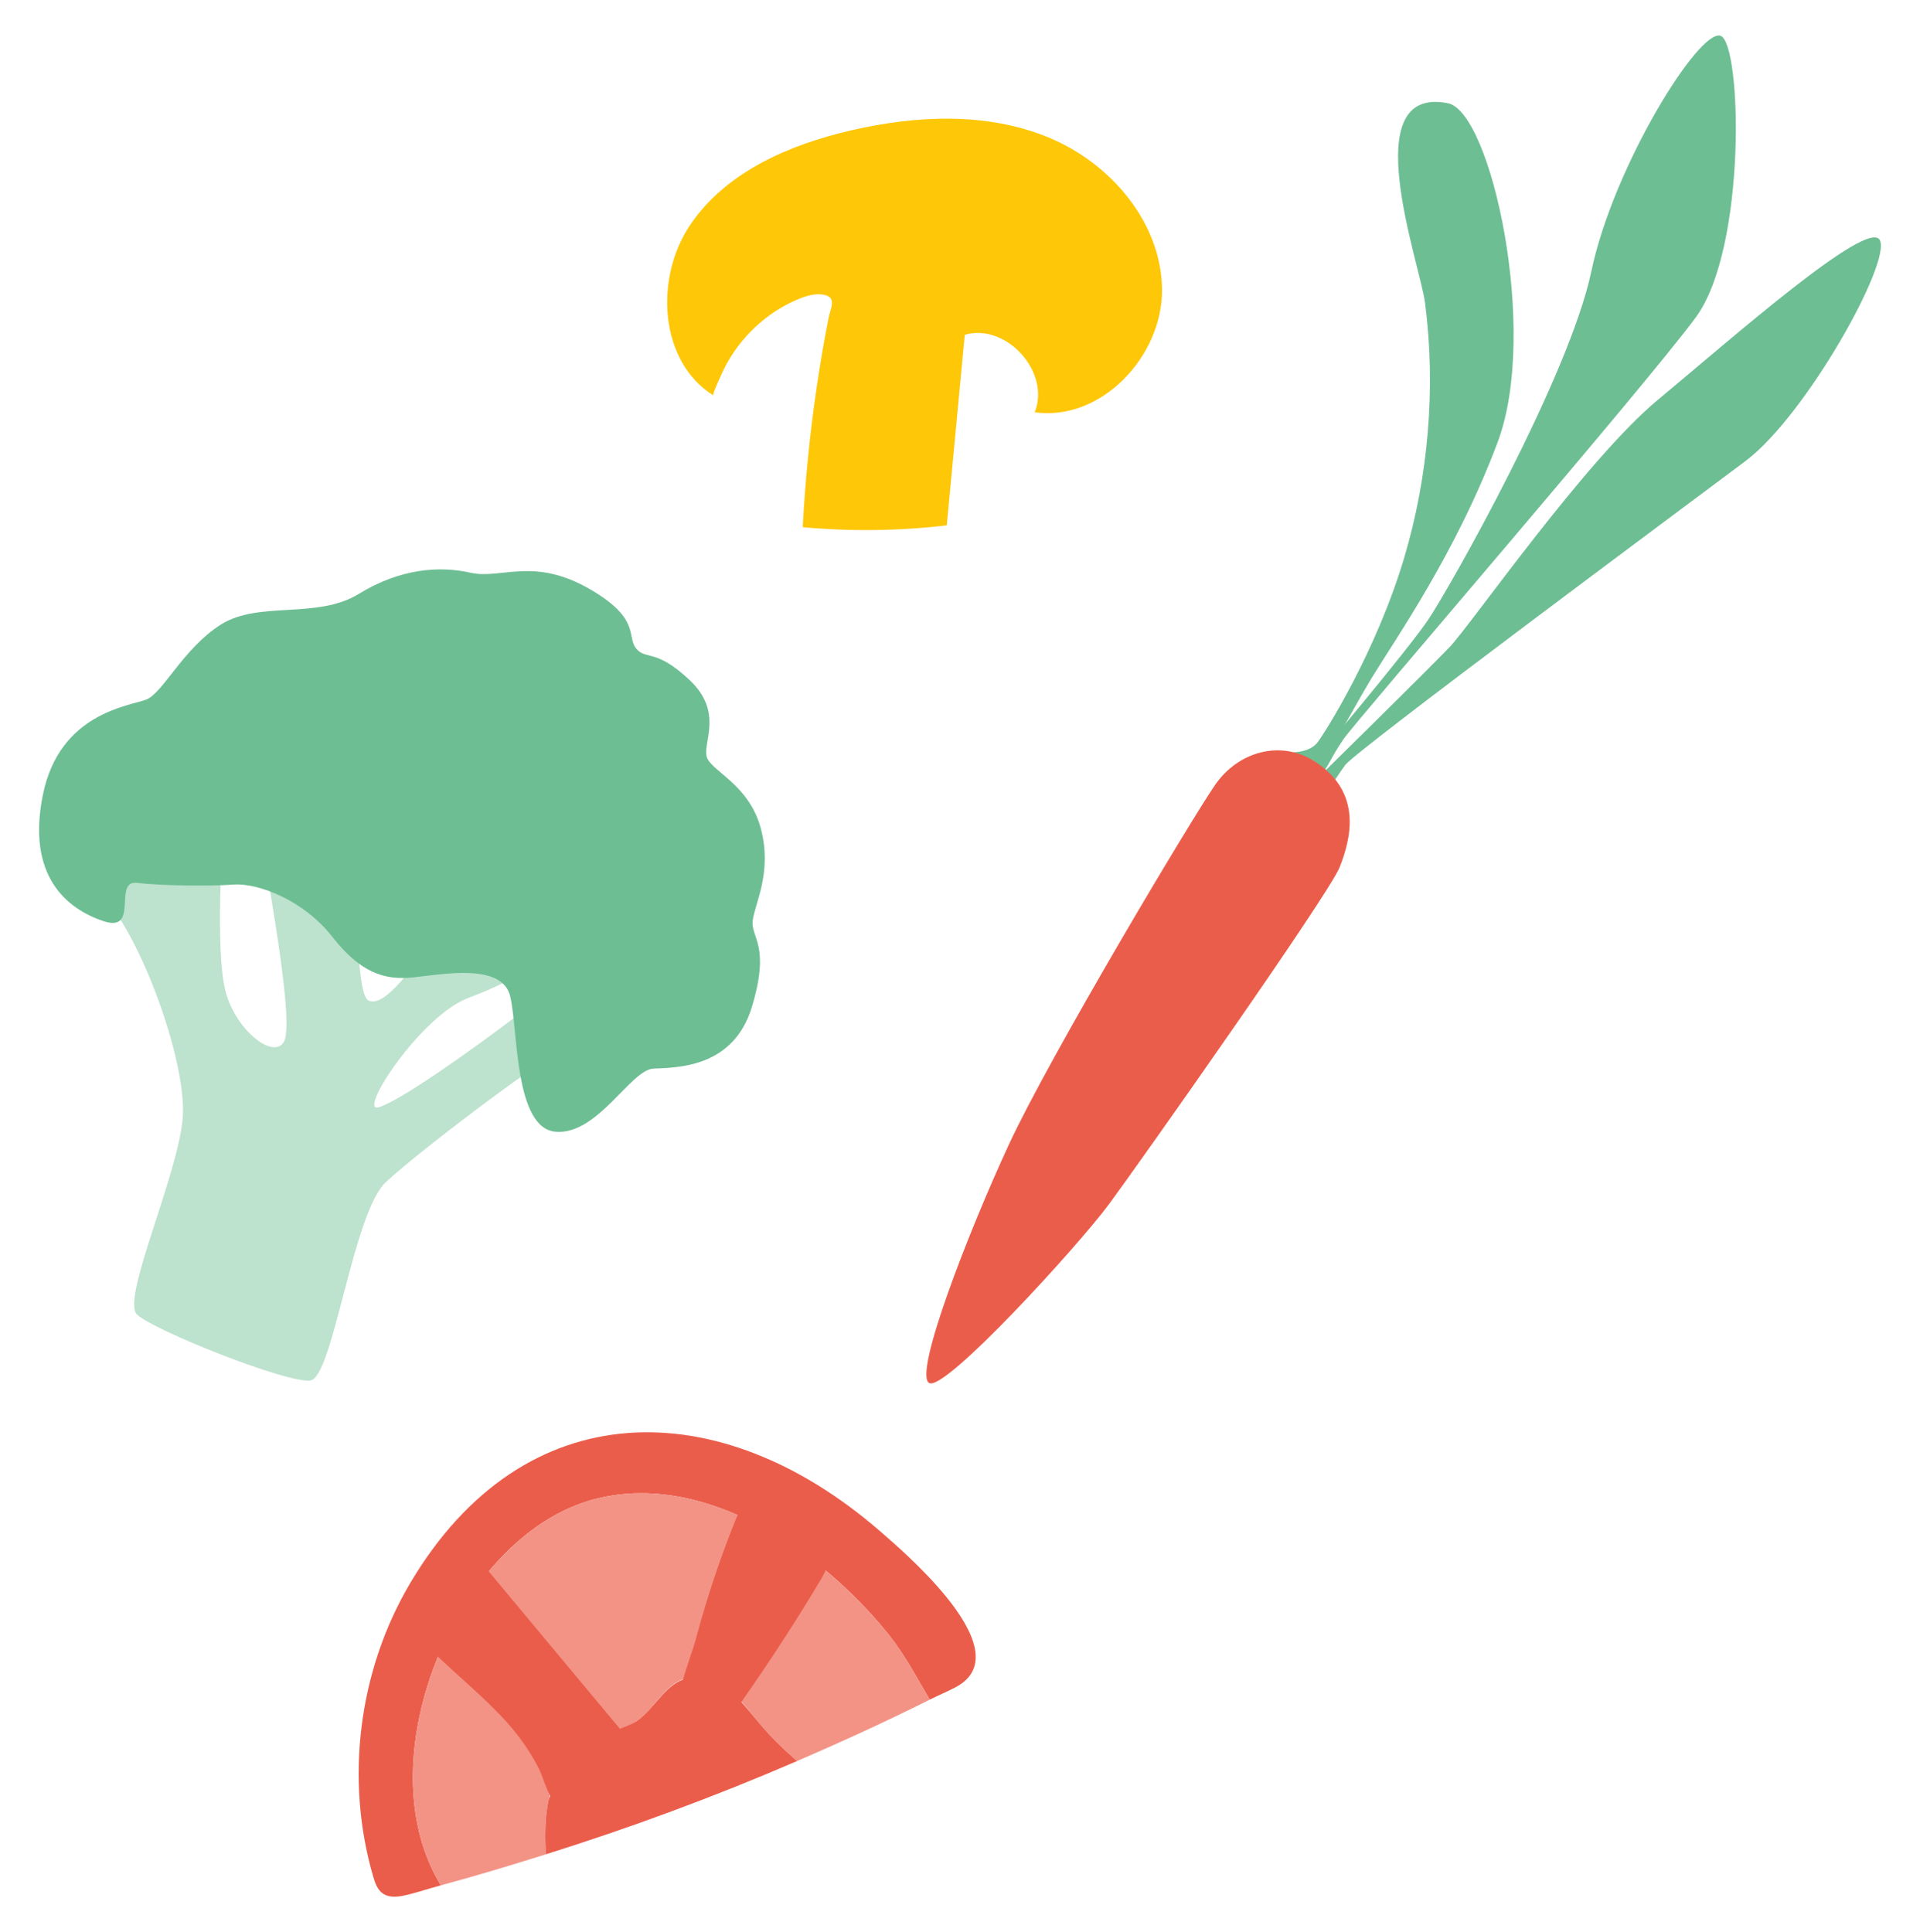
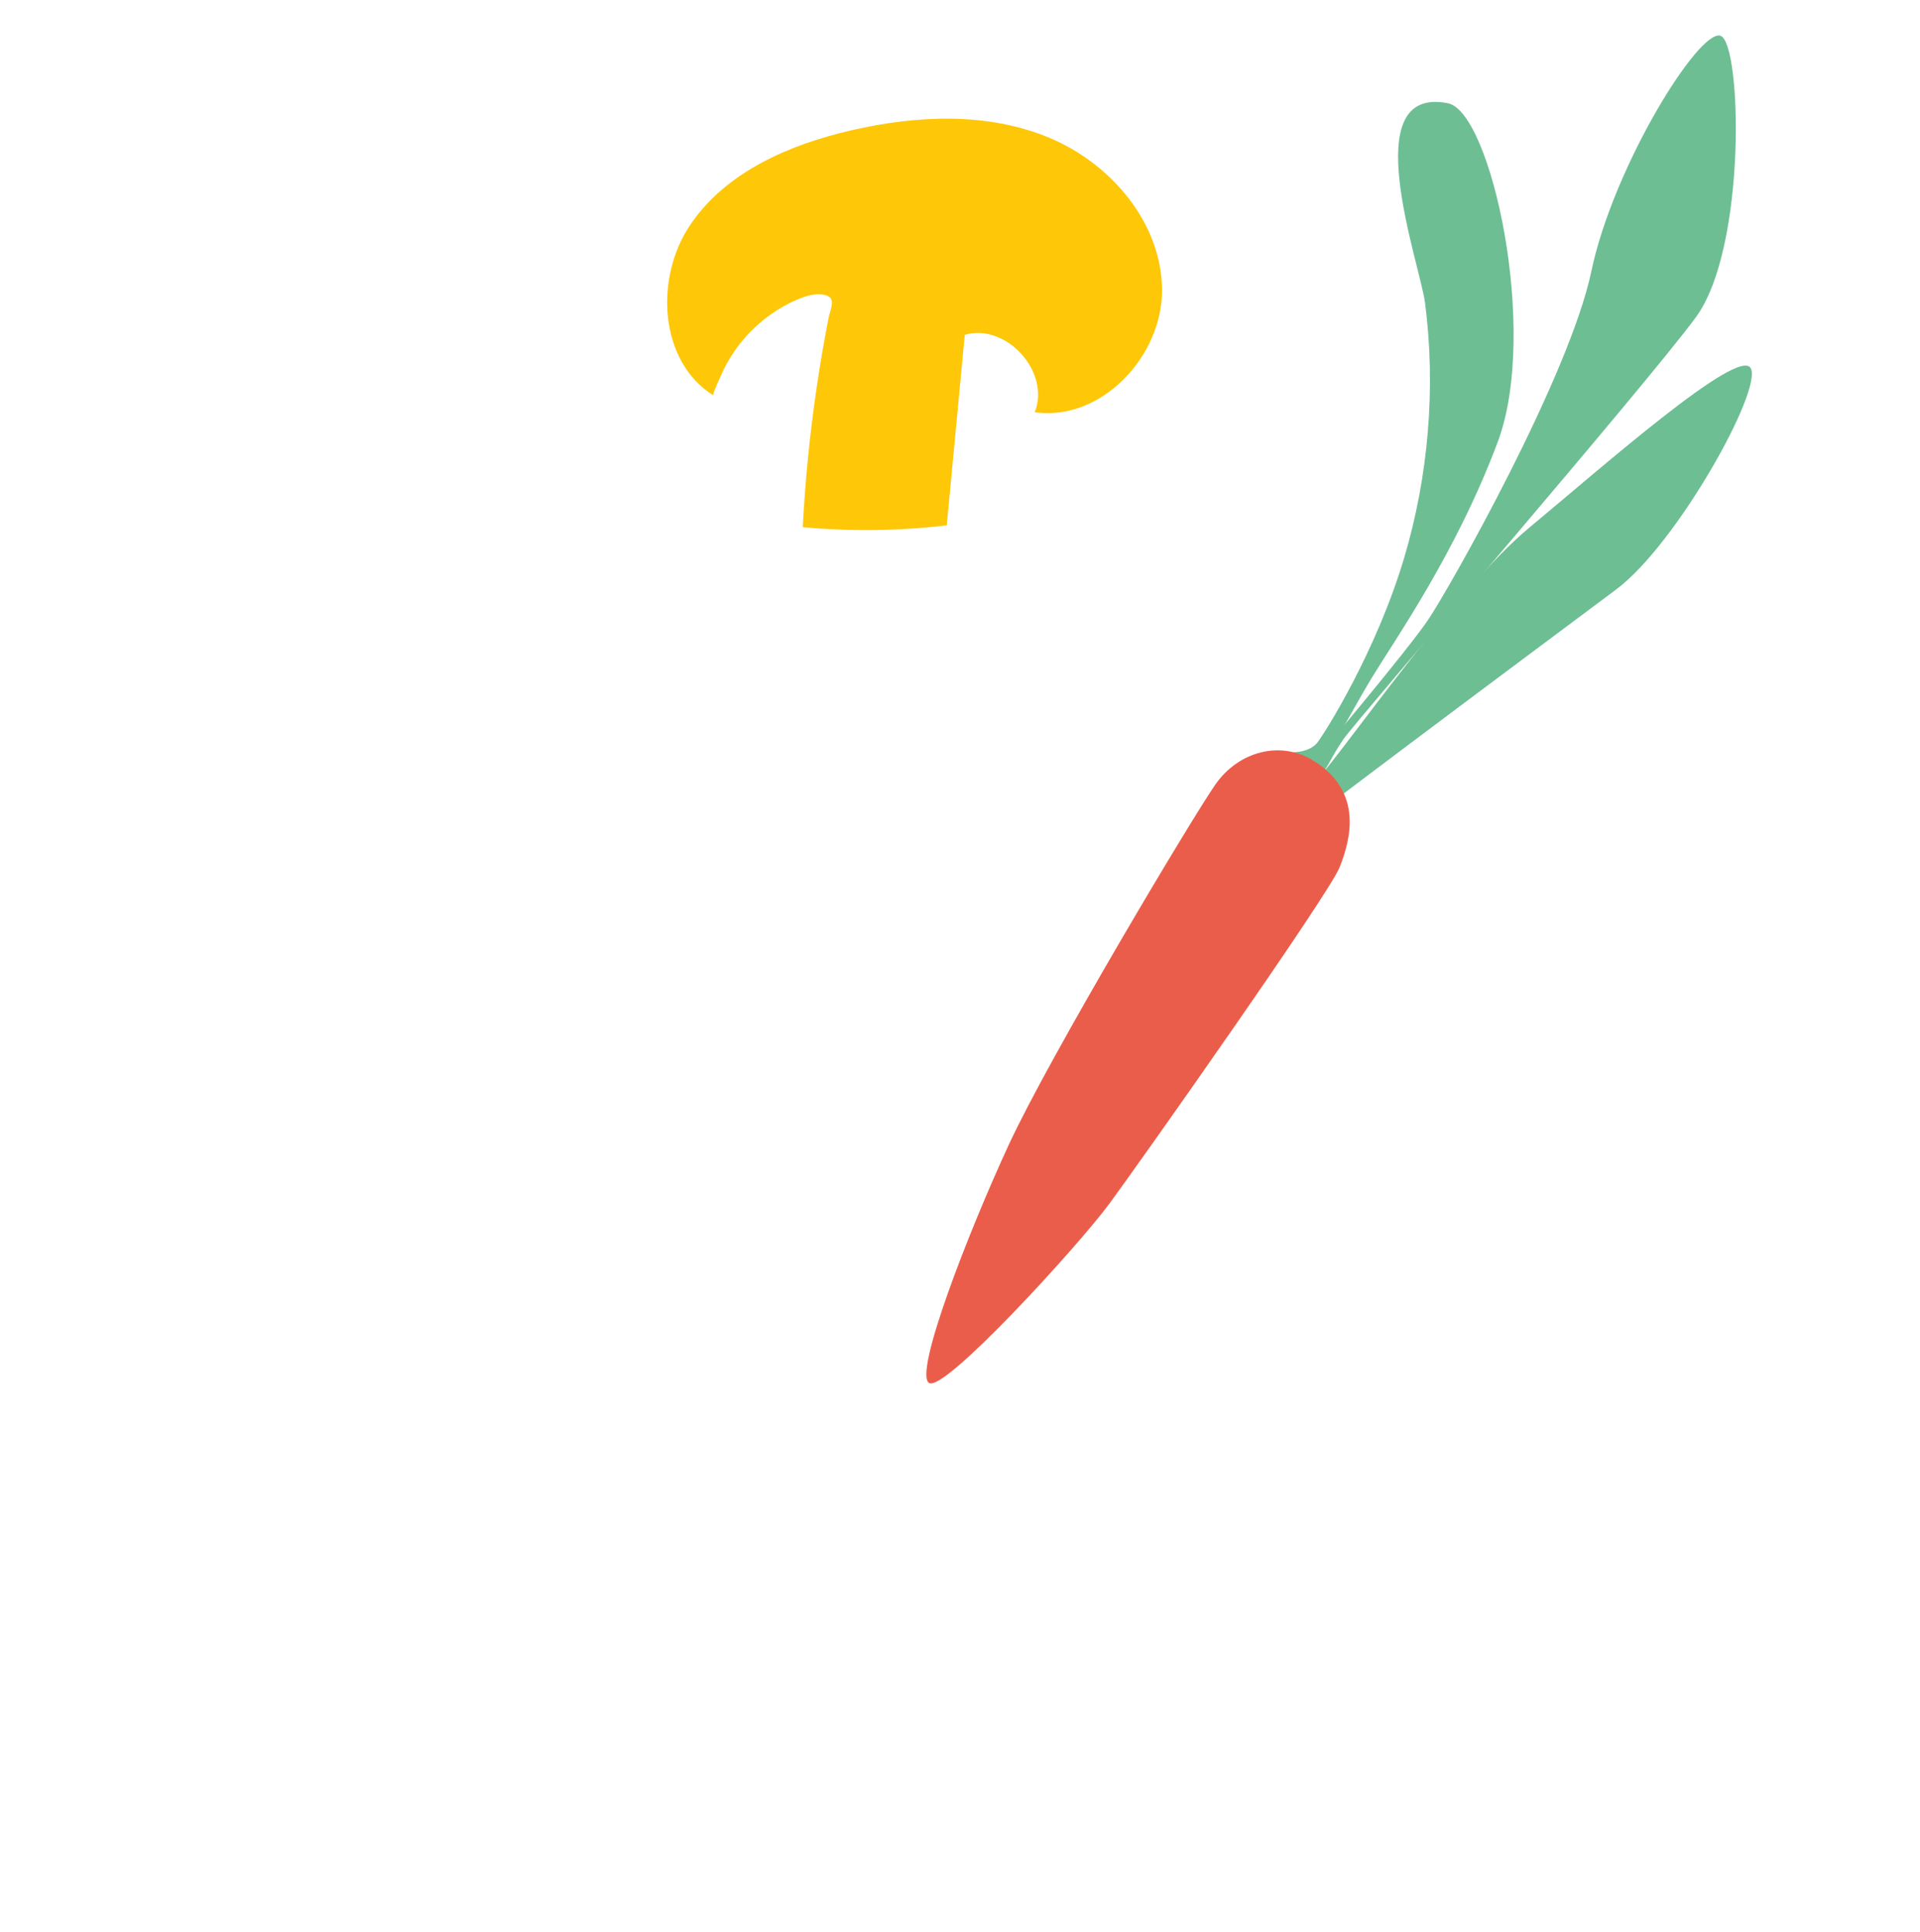
<svg xmlns="http://www.w3.org/2000/svg" id="Calque_1" width="450.8" height="453.732" version="1.1" viewBox="0 0 450.8 453.732">
  <g>
-     <path d="M222.123,374.916c-5.496-6.752-12.712-12.942-15.659-15.493-37.469-32.43-83.409-32.768-110.134,12.301-12.156,20.5-15.385,46.093-8.702,68.97.421,1.443.946,2.972,2.151,3.873,1.724,1.288,4.139.827,6.225.296,2.523-.642,4.995-1.464,7.509-2.138-12.556-20.668-5.505-50.08,7.443-68.733,7.101-10.23,17.254-19.278,29.648-22.192,17.411-4.095,35.157,3.384,48.975,13.638,7.112,5.278,13.555,11.519,19.087,18.434,3.787,4.734,6.561,10.083,9.626,15.254,1.959-.981,3.977-1.837,5.925-2.839,8.589-4.419,4.477-13.296-2.094-21.371Z" fill="#eb5d4b" />
-     <path d="M128.83,422.551c1.123-5.1,3.804-10.075,8.237-12.836,3.962-2.468,8.963-2.983,12.712-5.764,3.981-2.954,6.276-8.259,10.996-9.775,3.412-1.096,7.21.206,10.061,2.377,2.852,2.171,4.981,5.126,7.265,7.887,2.733,3.305,5.816,6.291,9.052,9.105,10.502-4.535,20.907-9.294,31.14-14.418-3.064-5.171-5.839-10.52-9.626-15.254-5.532-6.916-11.975-13.156-19.087-18.434-13.818-10.254-31.564-17.733-48.975-13.638-12.393,2.914-22.547,11.962-29.648,22.192-12.948,18.653-19.999,48.065-7.443,68.733,8.269-2.218,16.46-4.712,24.627-7.275-.177-4.331-.24-8.679.689-12.898Z" fill="#f29386" />
-     <path d="M194.286,366.953c.132-1.704-.616-3.344-1.421-4.852-1.768-3.313-3.901-6.431-6.346-9.28-1.479-1.721-3.27-3.446-5.527-3.673-4.101-.411-6.81,4.06-8.344,7.885-3.64,9.074-6.732,18.367-9.256,27.812-.745,2.786-2.13,6.268-3.004,9.545-4.434,1.689-6.751,6.697-10.61,9.56-1.262.937-2.768,1.436-4.226,2.02-10.584-12.701-21.169-25.4-31.754-38.1-.728-.874-1.651-1.833-2.783-1.72-.868.087-1.53.786-2.093,1.452-3.511,4.162-6.415,8.835-8.593,13.826-.469,1.076-.914,2.242-.703,3.396.225,1.23,1.144,2.199,2.035,3.074,5.722,5.621,12.058,10.625,17.401,16.609,2.936,3.289,5.456,6.871,7.455,10.8.815,1.603,1.521,4.312,2.659,6.36-.079.307-.281.575-.348.884-.929,4.22-.866,8.567-.689,12.898,20.031-6.288,39.736-13.581,59.012-21.904-3.236-2.813-6.319-5.8-9.052-9.105-1.325-1.603-2.644-3.221-4.037-4.763,6.519-9.31,12.749-18.823,18.56-28.59.767-1.289,1.547-2.64,1.663-4.135Z" fill="#eb5d4b" />
-   </g>
+     </g>
  <g>
-     <path d="M22.39,208.844c9.56,7.457,21.736,40.313,20.498,53.891-1.238,13.578-14.418,42.277-10.748,45.923,3.669,3.646,35.383,16.288,40.735,15.516,5.352-.771,9.977-39.473,17.759-46.624,7.782-7.152,29.072-23.208,37.274-28.513,8.203-5.305,3.556-18.189-6.729-10.368-10.285,7.821-27.251,19.904-32.299,21.353-5.048,1.449,9.843-21.414,21.011-25.653,11.168-4.239,17.151-8.142,16.31-11.834-.841-3.692-20.87-5.701-26.128.726-5.258,6.427-10.025,13.041-13.461,11.732-3.435-1.309-1.911-27.443-5.724-30.711-3.813-3.269-19.401-8.082-18.513-1.562.888,6.52,6.872,38.023,4.208,42.066-2.664,4.043-11.662-3.318-13.766-12.549-2.104-9.231-.99-34.287.357-39.299,1.347-5.012-42.051,7.119-30.786,15.906Z" fill="#bde2ce" />
-     <path d="M138.888,138.572c-13.565-8.014-21.165-2.442-28.414-4.079-7.249-1.637-16.473-1.029-26.257,4.985-9.784,6.014-23.448,1.559-32.329,7.168-8.88,5.609-13.648,16.157-17.589,17.653-3.942,1.496-20.301,3.132-24.211,22.249-3.91,19.117,5.516,26.829,14.148,29.742,8.632,2.913,2.181-9.66,7.914-8.974,5.734.685,16.92.825,22.7.404,5.78-.421,16.463,3.71,23.095,12.169,6.632,8.459,12.153,10.375,19.185,9.619,7.032-.756,20.774-3.39,22.659,4.447,1.886,7.837.905,31.067,10.736,31.814,9.831.747,17.532-14.552,22.881-14.825,5.349-.273,18.748-.04,23.126-14.483,4.377-14.443-.203-16.188.186-20.161.389-3.973,4.689-11.327,1.915-21.75-2.774-10.423-11.732-13.461-12.699-16.826-.966-3.365,3.988-10.47-4.005-18.01-7.993-7.54-10.221-4.642-12.542-7.4-2.322-2.758,1.12-6.875-10.502-13.741Z" fill="#6dbe93" />
-   </g>
+     </g>
  <g>
    <path d="M303.697,176.648s3.825.007,5.59-2.248c1.765-2.255,13.806-21.271,20.4-43.401,5.65-18.962,7.514-39.861,4.894-59.925-1.208-9.248-16.505-51.161,5.375-46.831,10.189,2.016,21.407,53.536,11.719,79.487-9.688,25.952-24.141,46.476-29.622,55.483-5.481,9.007-11.004,20.812-13.484,19.515-2.48-1.296-4.339,1.682-4.871-2.082Z" fill="#6dbe93" />
    <path d="M308.568,178.73s21.714-25.77,26.679-33.08c4.966-7.31,33.196-57.218,38.385-81.923,5.189-24.705,25.297-56.993,30.315-55.332,5.019,1.661,6.231,49.809-5.795,66.138-12.026,16.329-79.652,94.573-82.715,99.042-3.062,4.468-3.452,6.352-5.359,8.463-1.907,2.111-2.229,1.022-1.511-3.307Z" fill="#6dbe93" />
-     <path d="M310.079,182.037s25.282-24.85,30.296-30.106c5.014-5.256,31.849-43.907,48.905-58.062,17.056-14.155,49.268-42.657,52.077-37.506,2.809,5.151-17.367,41.274-31.503,51.882-14.136,10.608-91.478,68.027-93.968,71.345-2.489,3.318-3.406,5.968-5.426,4.672-2.02-1.296-2.76,1.361-.381-2.226Z" fill="#6dbe93" />
+     <path d="M310.079,182.037c5.014-5.256,31.849-43.907,48.905-58.062,17.056-14.155,49.268-42.657,52.077-37.506,2.809,5.151-17.367,41.274-31.503,51.882-14.136,10.608-91.478,68.027-93.968,71.345-2.489,3.318-3.406,5.968-5.426,4.672-2.02-1.296-2.76,1.361-.381-2.226Z" fill="#6dbe93" />
    <path d="M308.568,178.73c-7.944-5.03-17.808-2.234-23.199,5.481-5.391,7.715-38.928,63.874-48.518,84.611-9.59,20.737-22.332,53.643-18.722,55.929,3.611,2.286,35.164-32.366,42.288-42.018,7.124-9.653,51.528-72.589,54.103-79.052,2.575-6.463,5.602-17.635-5.952-24.951Z" fill="#eb5d4b" />
  </g>
  <path d="M188.477,123.794c11.246,1.032,22.599.89,33.815-.423,1.409-14.918,2.819-29.837,4.228-44.755,9.756-2.809,20.212,8.772,16.424,18.191,15.555,2.215,30.024-13.112,29.892-28.824-.132-15.712-12.06-29.662-26.577-35.674-14.517-6.011-31.035-5.238-46.346-1.713-14.625,3.368-29.519,9.807-37.89,22.263-8.371,12.456-7.271,31.996,5.441,39.974-.322-.202,2.476-6.122,2.743-6.639,1.236-2.389,2.757-4.629,4.511-6.667,3.435-3.99,7.777-7.212,12.639-9.246,1.945-.813,4.256-1.543,6.372-.999,2.757.708,1.238,3.196.802,5.426-1.064,5.446-1.999,10.916-2.805,16.406-1.59,10.835-2.675,21.744-3.25,32.68Z" fill="#fec707" />
</svg>